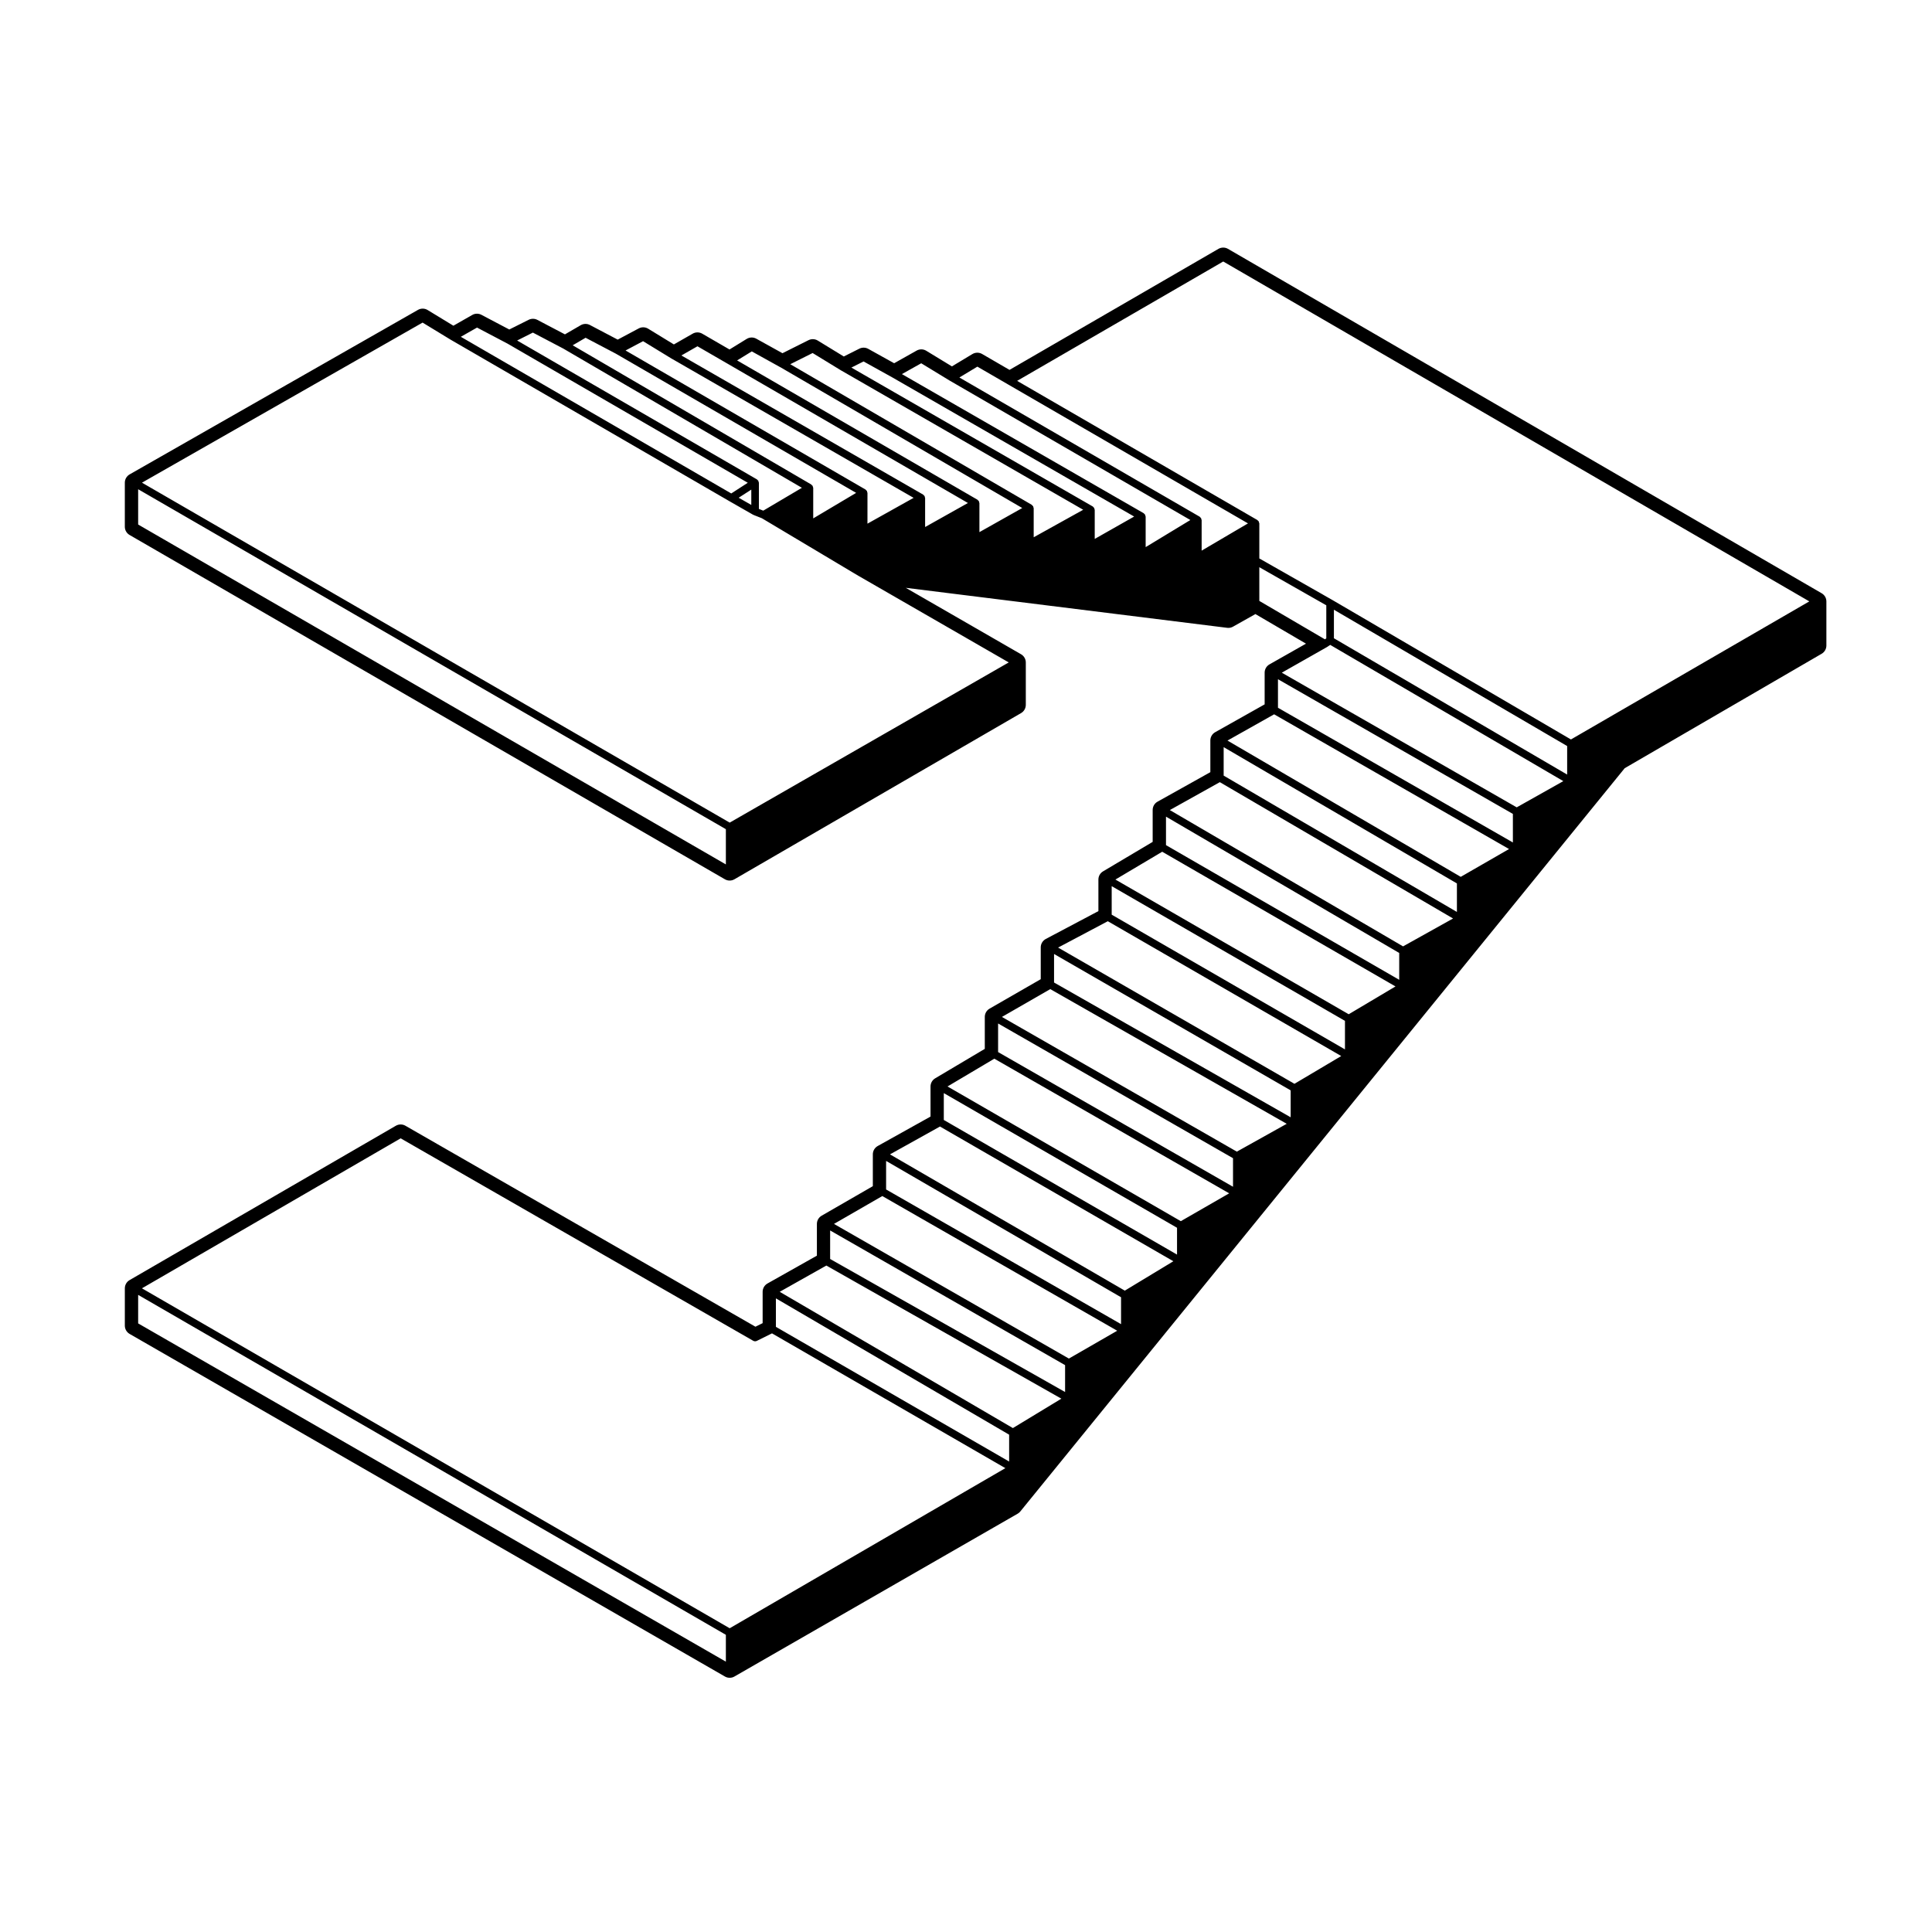
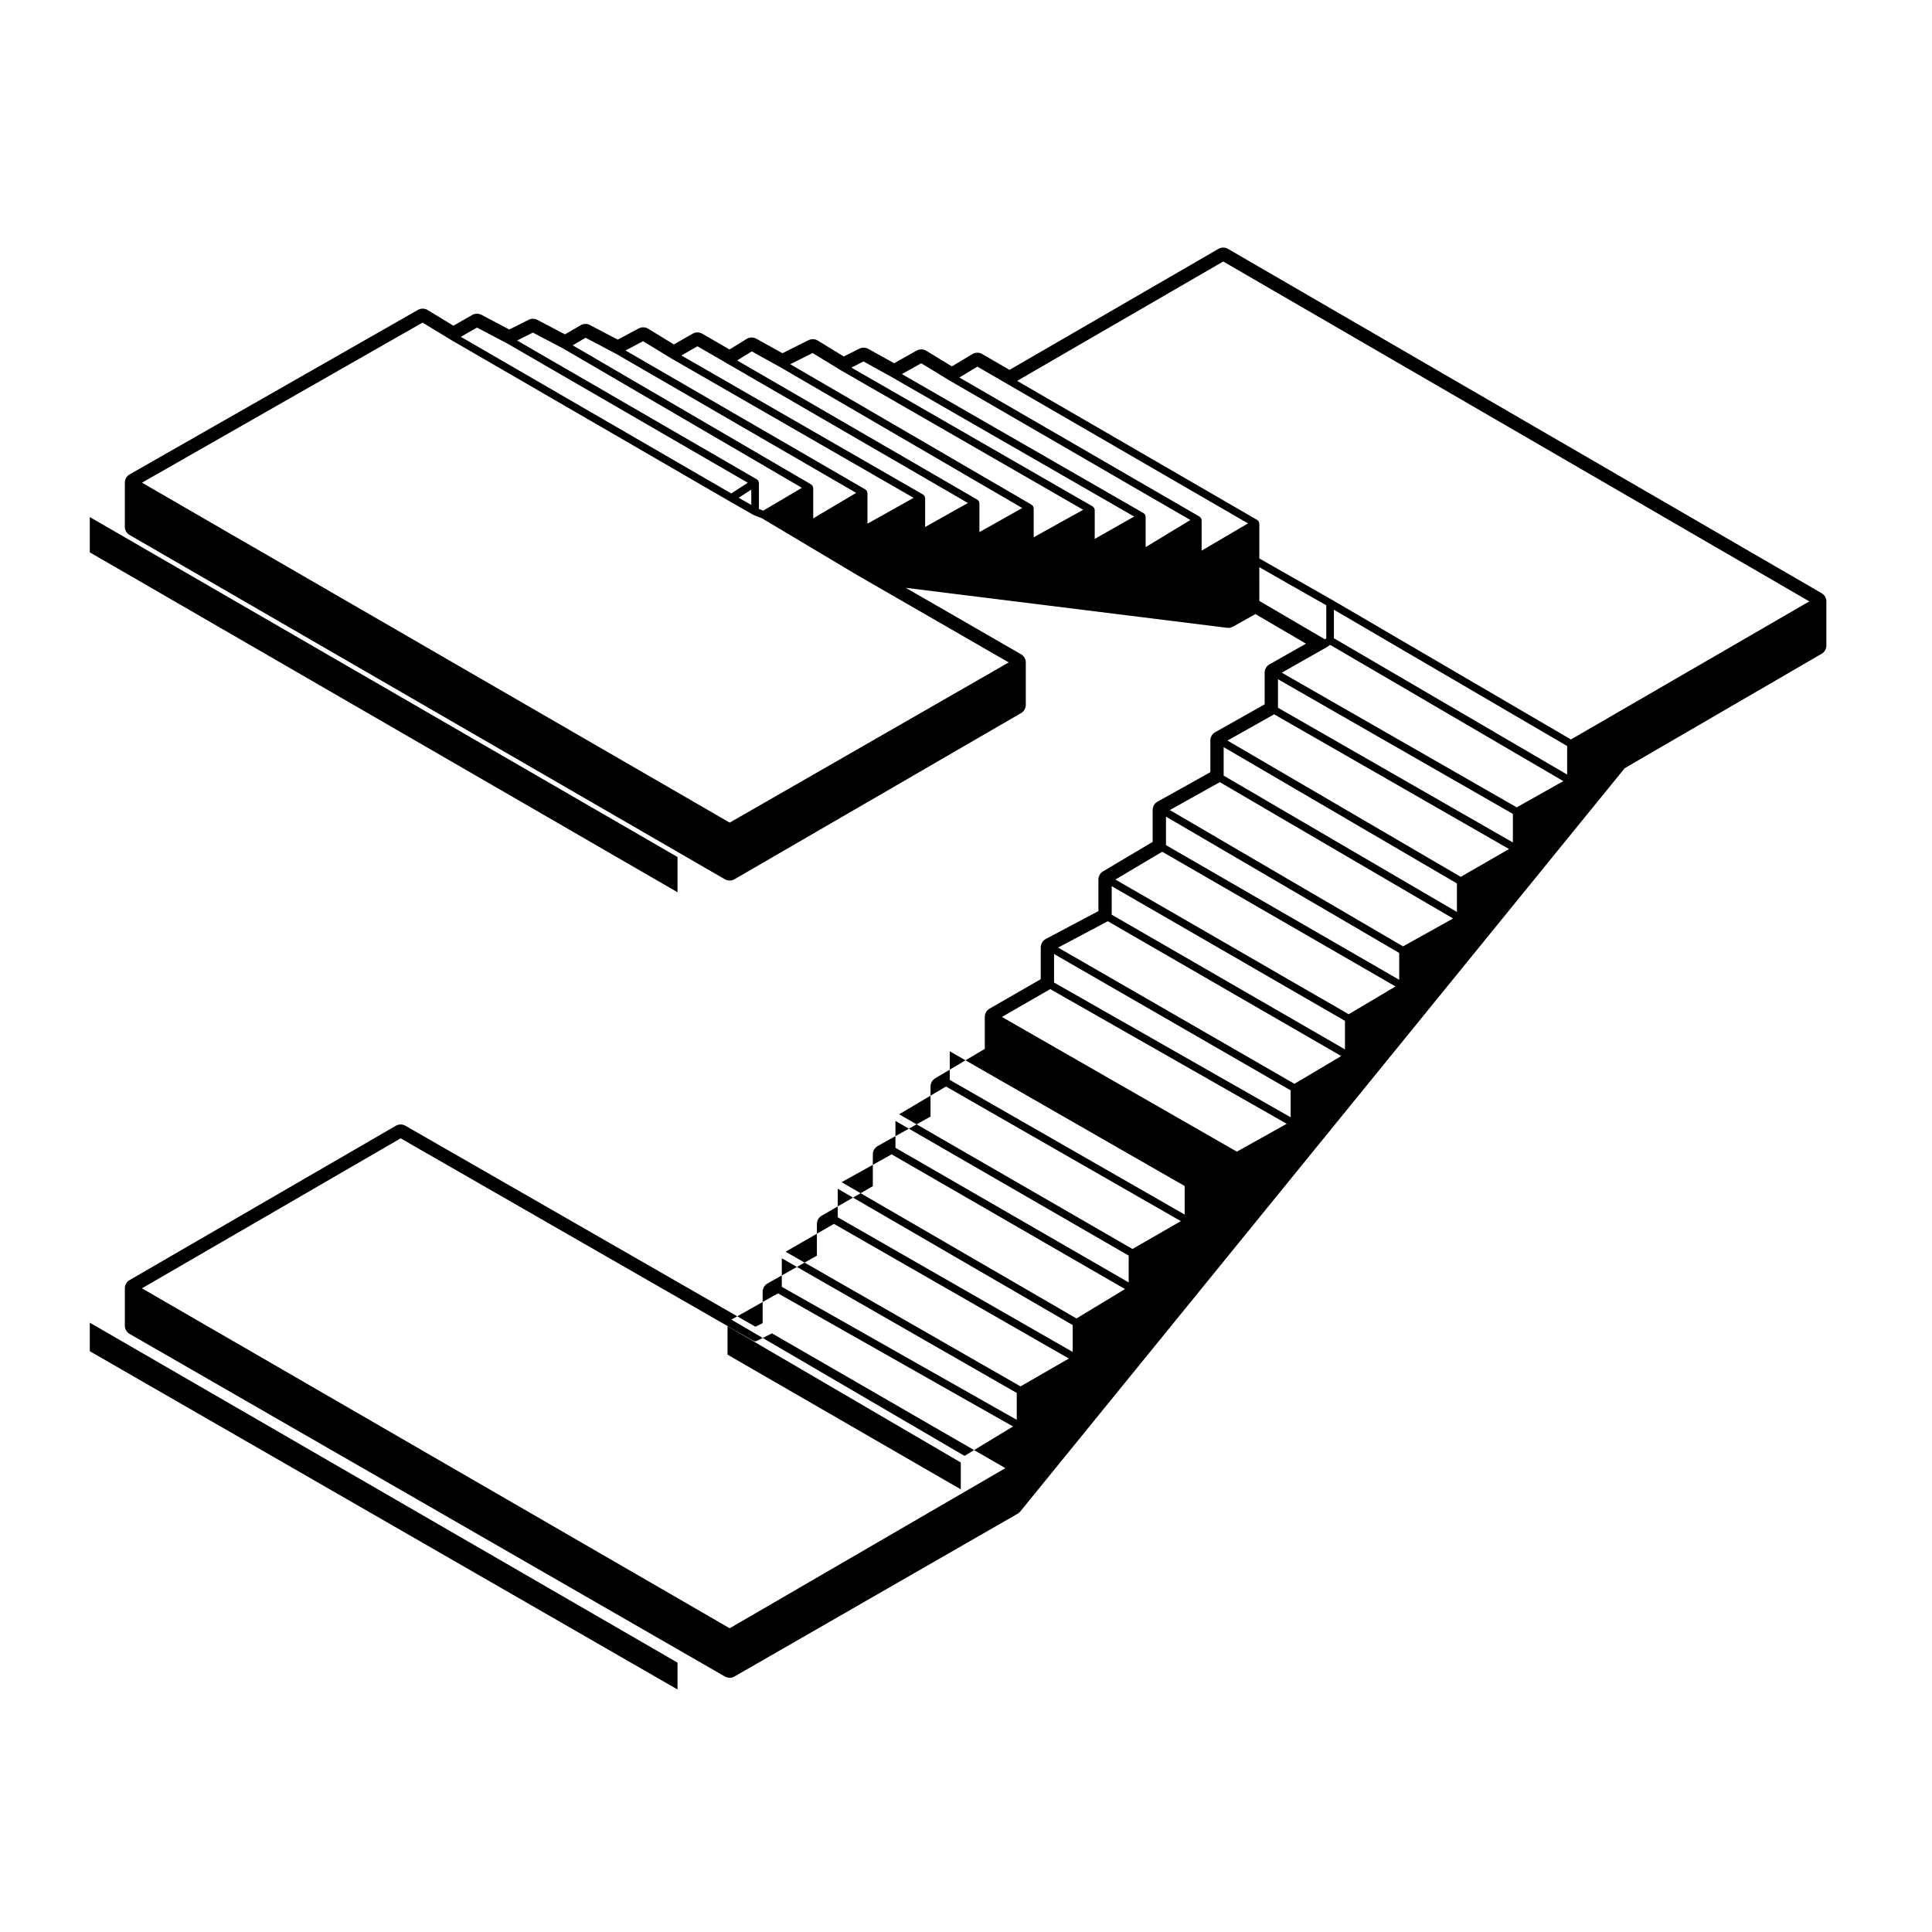
<svg xmlns="http://www.w3.org/2000/svg" fill="#000000" width="800px" height="800px" version="1.1" viewBox="144 144 512 512">
-   <path d="m469.43 209.95c-0.395-0.227-0.828-0.336-1.266-0.336s-0.871 0.109-1.266 0.336l-55.367 32.074-7.269-4.219c-0.395-0.227-0.828-0.336-1.266-0.336-0.449 0-0.902 0.121-1.301 0.359l-5.43 3.269-6.805-4.144c-0.398-0.246-0.855-0.367-1.309-0.367-0.422 0-0.852 0.105-1.234 0.324l-5.961 3.352-6.863-3.812c-0.383-0.211-0.801-0.316-1.223-0.316-0.387 0-0.777 0.09-1.133 0.266l-4.125 2.074-6.902-4.223c-0.402-0.246-0.855-0.367-1.316-0.367-0.383 0-0.77 0.09-1.129 0.266l-6.906 3.457-6.938-3.848c-0.379-0.211-0.801-0.316-1.219-0.316-0.457 0-0.918 0.125-1.32 0.371l-4.555 2.805-7.238-4.191c-0.395-0.227-0.828-0.336-1.266-0.336-0.434 0-0.863 0.109-1.25 0.332l-4.992 2.856-6.82-4.172c-0.402-0.246-0.855-0.367-1.316-0.367-0.406 0-0.812 0.102-1.18 0.297l-5.57 2.969-7.359-3.871c-0.363-0.195-0.766-0.293-1.168-0.293-0.438 0-0.875 0.109-1.266 0.336l-4.191 2.434-7.309-3.84c-0.363-0.191-0.766-0.289-1.168-0.289-0.387 0-0.77 0.09-1.129 0.266l-5.141 2.574-7.391-3.894c-0.367-0.195-0.77-0.293-1.176-0.293-0.434 0-0.863 0.109-1.25 0.332l-4.996 2.852-6.832-4.16c-0.398-0.246-0.855-0.367-1.309-0.367-0.43 0-0.863 0.109-1.25 0.332l-76.414 43.598c-0.781 0.449-1.27 1.281-1.27 2.188v11.684c0 0.902 0.48 1.727 1.258 2.18l157.77 91.246c0.387 0.227 0.82 0.336 1.258 0.336s0.871-0.109 1.266-0.336l75.965-44.043c0.777-0.449 1.254-1.281 1.254-2.18v-11.23c0-0.902-0.484-1.734-1.258-2.18l-30.555-17.609 85.176 10.602c0.105 0.012 0.207 0.02 0.312 0.02 0.434 0 0.855-0.109 1.234-0.324l5.941-3.34 13.402 7.844-9.684 5.492c-0.785 0.449-1.273 1.285-1.273 2.191v8.402l-13.105 7.375c-0.789 0.441-1.285 1.285-1.285 2.195v8.398l-13.996 7.82c-0.797 0.441-1.289 1.285-1.289 2.203v8.453l-13.148 7.812c-0.766 0.453-1.234 1.273-1.234 2.168v8.367l-13.941 7.379c-0.82 0.438-1.34 1.293-1.34 2.227v8.434l-13.562 7.805c-0.781 0.453-1.266 1.285-1.266 2.188v8.473l-13.148 7.805c-0.766 0.453-1.234 1.281-1.234 2.168v7.969l-13.996 7.805c-0.797 0.441-1.293 1.289-1.293 2.203v8.438l-13.566 7.824c-0.777 0.449-1.258 1.281-1.258 2.18v8.41l-13.094 7.375c-0.789 0.449-1.285 1.285-1.285 2.195v8.316l-1.906 0.945-92.77-53.266c-0.387-0.227-0.82-0.332-1.254-0.332-0.438 0-0.871 0.109-1.266 0.336l-70.574 40.91c-0.777 0.449-1.254 1.285-1.254 2.18v9.891c0 0.902 0.484 1.734 1.266 2.188l157.77 90.797c0.387 0.223 0.82 0.332 1.254 0.332s0.867-0.105 1.254-0.332l75.066-43.152c0.273-0.152 0.508-0.359 0.699-0.594l160.17-196.97 52.195-30.328c0.777-0.449 1.254-1.281 1.254-2.176v-11.688c0-0.898-0.48-1.727-1.254-2.18zm-219.25 235.72 93.402 53.637h0.004l0.02 0.012c0.156 0.098 0.328 0.137 0.504 0.137 0.152 0 0.309-0.035 0.449-0.105l4.027-1.996 61.848 35.719-73.059 42.43-155.76-90.086zm87.195-83.668-155.75-90.09 74.363-42.422 7.594 4.625c0.004 0 0.012 0 0.016 0.004 0.004 0 0.004 0.004 0.004 0.004l73.711 42.703c0.004 0 0.004 0.004 0.004 0.004l6.293 3.598c0.031 0.016 0.066 0.012 0.098 0.023 0.02 0.004 0.02 0.031 0.039 0.035l2.168 0.855 25.559 15.25h0.012c0.004 0 0.004 0.004 0.004 0.004l39.836 22.953zm-66.957-131.19 7.992 4.207h0.004l0.012 0.004 63.746 36.918-4.383 2.828-71.668-41.516zm14.797 1.328 8.07 4.242 63.227 36.891-10.242 6.055-1.152-0.453v-6.961c0-0.051-0.047-0.082-0.055-0.125-0.012-0.102-0.039-0.172-0.082-0.262-0.023-0.051 0-0.105-0.031-0.156-0.02-0.035-0.066-0.031-0.09-0.059-0.055-0.066-0.105-0.105-0.168-0.156-0.039-0.023-0.039-0.082-0.086-0.105l-63.562-36.812zm13.973 1.371 8.031 4.223 63.668 36.883-11.375 6.762v-8.113c0-0.051-0.047-0.082-0.051-0.125-0.016-0.09-0.039-0.16-0.074-0.246-0.02-0.047 0.004-0.098-0.02-0.137-0.023-0.039-0.074-0.039-0.105-0.074-0.055-0.07-0.105-0.121-0.176-0.176-0.035-0.031-0.039-0.082-0.082-0.105l-63.238-36.898zm15.23 0.906 7.602 4.644c0.004 0.004 0.016 0 0.02 0.004 0 0 0 0.004 0.004 0.004l64.074 36.867-12.234 6.84 0.004-8.168c0-0.051-0.047-0.082-0.055-0.125-0.012-0.098-0.031-0.16-0.07-0.246-0.02-0.047 0.004-0.098-0.02-0.141-0.027-0.043-0.078-0.043-0.102-0.078-0.055-0.07-0.105-0.121-0.176-0.176-0.035-0.023-0.039-0.082-0.082-0.105l-63.605-36.855zm14.414 1.352 8.035 4.648 63.645 36.883-11.348 6.367v-7.715c0-0.051-0.047-0.082-0.055-0.125-0.012-0.086-0.023-0.152-0.059-0.23-0.016-0.047 0.012-0.09-0.016-0.133-0.023-0.047-0.086-0.051-0.109-0.09-0.059-0.074-0.105-0.125-0.18-0.188-0.039-0.031-0.039-0.086-0.086-0.105l-64.09-36.879zm14.398 1.355 7.547 4.188h0.012l0.012 0.004 64.105 37.316-11.352 6.387v-7.707c0-0.051-0.047-0.082-0.055-0.125-0.012-0.09-0.023-0.156-0.059-0.238-0.016-0.047 0.012-0.09-0.016-0.133-0.023-0.047-0.086-0.051-0.109-0.09-0.055-0.074-0.105-0.125-0.18-0.18-0.035-0.023-0.039-0.082-0.082-0.105l-63.711-36.926zm16.121 0.43 7.621 4.66c0.004 0.004 0.016 0.004 0.02 0.004 0.004 0 0.004 0.004 0.004 0.004l64.062 36.871-13.121 7.289v-7.727c0-0.051-0.047-0.082-0.051-0.125-0.016-0.09-0.035-0.156-0.07-0.242-0.016-0.039 0.012-0.086-0.016-0.125-0.023-0.039-0.082-0.047-0.105-0.086-0.055-0.074-0.105-0.133-0.18-0.188-0.035-0.031-0.039-0.082-0.082-0.105l-64.008-37.266zm13.5 2.234 7.617 4.227 64.094 36.875-10.449 5.926v-7.715c0-0.051-0.047-0.082-0.055-0.125-0.012-0.086-0.023-0.152-0.059-0.238-0.016-0.039 0.004-0.086-0.016-0.125-0.023-0.047-0.086-0.051-0.109-0.09-0.055-0.074-0.105-0.133-0.18-0.188-0.039-0.031-0.039-0.086-0.086-0.105l-63.984-36.82zm15.281 0.484 7.602 4.629c0.004 0 0.012 0 0.016 0.004 0.004 0 0.004 0.004 0.004 0.004l63.703 36.902-11.848 7.18v-8.102c0-0.051-0.047-0.082-0.055-0.125-0.012-0.09-0.031-0.156-0.066-0.238-0.016-0.047 0.012-0.09-0.016-0.133-0.023-0.047-0.082-0.047-0.105-0.086-0.055-0.074-0.105-0.125-0.18-0.188-0.039-0.031-0.039-0.086-0.086-0.105l-64.09-36.875zm14.879 0.891 8.02 4.648 63.695 36.895-12.281 7.219v-8.121c0-0.051-0.047-0.082-0.055-0.125-0.012-0.098-0.035-0.168-0.07-0.25-0.02-0.047 0.004-0.102-0.023-0.141-0.023-0.039-0.074-0.039-0.102-0.074-0.055-0.07-0.105-0.117-0.172-0.172-0.039-0.023-0.039-0.082-0.086-0.105l-63.695-36.898zm65.156-27.863 155.32 90.074-63.172 36.59-63.32-37.012h-0.004c-0.004 0-0.004-0.004-0.004-0.004l-19.254-10.953v-9.301c0-0.051-0.047-0.082-0.055-0.125-0.012-0.09-0.031-0.16-0.066-0.242-0.02-0.047 0.004-0.098-0.02-0.141-0.023-0.039-0.082-0.047-0.105-0.082-0.055-0.07-0.105-0.121-0.172-0.176-0.039-0.023-0.039-0.082-0.086-0.105l-63.68-36.891zm29.332 92.285 61.812 36.125v7.559l-61.812-36.125zm-154.4-27.77-3.34-1.91 3.34-2.152zm134.63 16.5 17.75 10.098v8.766l-0.371 0.246-17.375-10.176zm17.906 21.176c0.012-0.004 0.012-0.02 0.02-0.023 0.016-0.004 0.023-0.004 0.039-0.012l0.828-0.551 61.773 36.102-12.352 6.949-62.254-35.688zm49.293 44.203v7.57l-62.254-35.703v-7.559zm-63.273-26.395 62.254 35.703-12.801 7.371-61.816-36.117zm48.441 44.82v7.559l-61.816-36.133v-7.547zm-62.832-26.84 61.809 36.129-13.25 7.391-61.809-36.125zm47.539 45.266v7.117l-61.805-35.691v-7.551zm-62.809-26.824 61.824 35.695-12.398 7.371-61.828-35.699zm48.434 44.82v7.562l-61.82-35.703v-7.559zm-62.848-26.406 61.859 35.727-12.398 7.356-62.637-36.102zm48.457 44.824v7.133l-62.703-35.715v-7.559zm-63.707-26.832 62.664 35.691-13.219 7.379-62.258-35.699zm48.43 44.809v7.566l-62.254-35.691v-7.578zm-63.258-26.371 62.242 35.68-12.816 7.379-61.828-35.699zm48.422 44.809v7.109l-61.809-35.68v-7.117zm-62.82-26.832 61.848 35.703-12.867 7.789-62.234-36.113zm47.984 45.246v7.125l-62.262-35.691v-7.566zm-63.27-26.82 62.254 35.691-12.809 7.375-62.254-35.684zm48.441 44.809v7.125l-62.266-35.258v-7.559zm-63.273-26.391 62.285 35.277-12.848 7.793-61.793-36.113zm48.445 44.82v7.117l-61.812-35.695v-7.547zm-230.82-241.2v-9.352l155.75 90.09v9.34zm0 211.71v-7.559l155.75 90.086v7.113z" />
+   <path d="m469.43 209.95c-0.395-0.227-0.828-0.336-1.266-0.336s-0.871 0.109-1.266 0.336l-55.367 32.074-7.269-4.219c-0.395-0.227-0.828-0.336-1.266-0.336-0.449 0-0.902 0.121-1.301 0.359l-5.43 3.269-6.805-4.144c-0.398-0.246-0.855-0.367-1.309-0.367-0.422 0-0.852 0.105-1.234 0.324l-5.961 3.352-6.863-3.812c-0.383-0.211-0.801-0.316-1.223-0.316-0.387 0-0.777 0.09-1.133 0.266l-4.125 2.074-6.902-4.223c-0.402-0.246-0.855-0.367-1.316-0.367-0.383 0-0.77 0.09-1.129 0.266l-6.906 3.457-6.938-3.848c-0.379-0.211-0.801-0.316-1.219-0.316-0.457 0-0.918 0.125-1.32 0.371l-4.555 2.805-7.238-4.191c-0.395-0.227-0.828-0.336-1.266-0.336-0.434 0-0.863 0.109-1.25 0.332l-4.992 2.856-6.82-4.172c-0.402-0.246-0.855-0.367-1.316-0.367-0.406 0-0.812 0.102-1.18 0.297l-5.57 2.969-7.359-3.871c-0.363-0.195-0.766-0.293-1.168-0.293-0.438 0-0.875 0.109-1.266 0.336l-4.191 2.434-7.309-3.84c-0.363-0.191-0.766-0.289-1.168-0.289-0.387 0-0.77 0.09-1.129 0.266l-5.141 2.574-7.391-3.894c-0.367-0.195-0.77-0.293-1.176-0.293-0.434 0-0.863 0.109-1.25 0.332l-4.996 2.852-6.832-4.16c-0.398-0.246-0.855-0.367-1.309-0.367-0.43 0-0.863 0.109-1.25 0.332l-76.414 43.598c-0.781 0.449-1.27 1.281-1.27 2.188v11.684c0 0.902 0.48 1.727 1.258 2.18l157.77 91.246c0.387 0.227 0.82 0.336 1.258 0.336s0.871-0.109 1.266-0.336l75.965-44.043c0.777-0.449 1.254-1.281 1.254-2.18v-11.23c0-0.902-0.484-1.734-1.258-2.18l-30.555-17.609 85.176 10.602c0.105 0.012 0.207 0.02 0.312 0.02 0.434 0 0.855-0.109 1.234-0.324l5.941-3.34 13.402 7.844-9.684 5.492c-0.785 0.449-1.273 1.285-1.273 2.191v8.402l-13.105 7.375c-0.789 0.441-1.285 1.285-1.285 2.195v8.398l-13.996 7.82c-0.797 0.441-1.289 1.285-1.289 2.203v8.453l-13.148 7.812c-0.766 0.453-1.234 1.273-1.234 2.168v8.367l-13.941 7.379c-0.82 0.438-1.34 1.293-1.34 2.227v8.434l-13.562 7.805c-0.781 0.453-1.266 1.285-1.266 2.188v8.473l-13.148 7.805c-0.766 0.453-1.234 1.281-1.234 2.168v7.969l-13.996 7.805c-0.797 0.441-1.293 1.289-1.293 2.203v8.438l-13.566 7.824c-0.777 0.449-1.258 1.281-1.258 2.18v8.41l-13.094 7.375c-0.789 0.449-1.285 1.285-1.285 2.195v8.316l-1.906 0.945-92.77-53.266c-0.387-0.227-0.82-0.332-1.254-0.332-0.438 0-0.871 0.109-1.266 0.336l-70.574 40.91c-0.777 0.449-1.254 1.285-1.254 2.18v9.891c0 0.902 0.484 1.734 1.266 2.188l157.77 90.797c0.387 0.223 0.82 0.332 1.254 0.332s0.867-0.105 1.254-0.332l75.066-43.152c0.273-0.152 0.508-0.359 0.699-0.594l160.17-196.97 52.195-30.328c0.777-0.449 1.254-1.281 1.254-2.176v-11.688c0-0.898-0.48-1.727-1.254-2.18zm-219.25 235.72 93.402 53.637h0.004l0.02 0.012c0.156 0.098 0.328 0.137 0.504 0.137 0.152 0 0.309-0.035 0.449-0.105l4.027-1.996 61.848 35.719-73.059 42.43-155.76-90.086zm87.195-83.668-155.75-90.09 74.363-42.422 7.594 4.625c0.004 0 0.012 0 0.016 0.004 0.004 0 0.004 0.004 0.004 0.004l73.711 42.703c0.004 0 0.004 0.004 0.004 0.004l6.293 3.598c0.031 0.016 0.066 0.012 0.098 0.023 0.02 0.004 0.02 0.031 0.039 0.035l2.168 0.855 25.559 15.25h0.012c0.004 0 0.004 0.004 0.004 0.004l39.836 22.953zm-66.957-131.19 7.992 4.207h0.004l0.012 0.004 63.746 36.918-4.383 2.828-71.668-41.516zm14.797 1.328 8.07 4.242 63.227 36.891-10.242 6.055-1.152-0.453v-6.961c0-0.051-0.047-0.082-0.055-0.125-0.012-0.102-0.039-0.172-0.082-0.262-0.023-0.051 0-0.105-0.031-0.156-0.02-0.035-0.066-0.031-0.09-0.059-0.055-0.066-0.105-0.105-0.168-0.156-0.039-0.023-0.039-0.082-0.086-0.105l-63.562-36.812zm13.973 1.371 8.031 4.223 63.668 36.883-11.375 6.762v-8.113c0-0.051-0.047-0.082-0.051-0.125-0.016-0.09-0.039-0.16-0.074-0.246-0.02-0.047 0.004-0.098-0.02-0.137-0.023-0.039-0.074-0.039-0.105-0.074-0.055-0.07-0.105-0.121-0.176-0.176-0.035-0.031-0.039-0.082-0.082-0.105l-63.238-36.898zm15.23 0.906 7.602 4.644c0.004 0.004 0.016 0 0.02 0.004 0 0 0 0.004 0.004 0.004l64.074 36.867-12.234 6.84 0.004-8.168c0-0.051-0.047-0.082-0.055-0.125-0.012-0.098-0.031-0.16-0.07-0.246-0.02-0.047 0.004-0.098-0.02-0.141-0.027-0.043-0.078-0.043-0.102-0.078-0.055-0.07-0.105-0.121-0.176-0.176-0.035-0.023-0.039-0.082-0.082-0.105l-63.605-36.855zm14.414 1.352 8.035 4.648 63.645 36.883-11.348 6.367v-7.715c0-0.051-0.047-0.082-0.055-0.125-0.012-0.086-0.023-0.152-0.059-0.23-0.016-0.047 0.012-0.09-0.016-0.133-0.023-0.047-0.086-0.051-0.109-0.09-0.059-0.074-0.105-0.125-0.18-0.188-0.039-0.031-0.039-0.086-0.086-0.105l-64.09-36.879zm14.398 1.355 7.547 4.188h0.012l0.012 0.004 64.105 37.316-11.352 6.387v-7.707c0-0.051-0.047-0.082-0.055-0.125-0.012-0.09-0.023-0.156-0.059-0.238-0.016-0.047 0.012-0.09-0.016-0.133-0.023-0.047-0.086-0.051-0.109-0.09-0.055-0.074-0.105-0.125-0.18-0.18-0.035-0.023-0.039-0.082-0.082-0.105l-63.711-36.926zm16.121 0.43 7.621 4.66c0.004 0.004 0.016 0.004 0.02 0.004 0.004 0 0.004 0.004 0.004 0.004l64.062 36.871-13.121 7.289v-7.727c0-0.051-0.047-0.082-0.051-0.125-0.016-0.09-0.035-0.156-0.07-0.242-0.016-0.039 0.012-0.086-0.016-0.125-0.023-0.039-0.082-0.047-0.105-0.086-0.055-0.074-0.105-0.133-0.18-0.188-0.035-0.031-0.039-0.082-0.082-0.105l-64.008-37.266zm13.5 2.234 7.617 4.227 64.094 36.875-10.449 5.926v-7.715c0-0.051-0.047-0.082-0.055-0.125-0.012-0.086-0.023-0.152-0.059-0.238-0.016-0.039 0.004-0.086-0.016-0.125-0.023-0.047-0.086-0.051-0.109-0.09-0.055-0.074-0.105-0.133-0.18-0.188-0.039-0.031-0.039-0.086-0.086-0.105l-63.984-36.82zm15.281 0.484 7.602 4.629c0.004 0 0.012 0 0.016 0.004 0.004 0 0.004 0.004 0.004 0.004l63.703 36.902-11.848 7.18v-8.102c0-0.051-0.047-0.082-0.055-0.125-0.012-0.09-0.031-0.156-0.066-0.238-0.016-0.047 0.012-0.09-0.016-0.133-0.023-0.047-0.082-0.047-0.105-0.086-0.055-0.074-0.105-0.125-0.18-0.188-0.039-0.031-0.039-0.086-0.086-0.105l-64.09-36.875zm14.879 0.891 8.02 4.648 63.695 36.895-12.281 7.219v-8.121c0-0.051-0.047-0.082-0.055-0.125-0.012-0.098-0.035-0.168-0.07-0.25-0.02-0.047 0.004-0.102-0.023-0.141-0.023-0.039-0.074-0.039-0.102-0.074-0.055-0.07-0.105-0.117-0.172-0.172-0.039-0.023-0.039-0.082-0.086-0.105l-63.695-36.898zm65.156-27.863 155.32 90.074-63.172 36.59-63.32-37.012h-0.004c-0.004 0-0.004-0.004-0.004-0.004l-19.254-10.953v-9.301c0-0.051-0.047-0.082-0.055-0.125-0.012-0.09-0.031-0.16-0.066-0.242-0.02-0.047 0.004-0.098-0.02-0.141-0.023-0.039-0.082-0.047-0.105-0.082-0.055-0.07-0.105-0.121-0.172-0.176-0.039-0.023-0.039-0.082-0.086-0.105l-63.68-36.891zm29.332 92.285 61.812 36.125v7.559l-61.812-36.125zm-154.4-27.77-3.34-1.91 3.34-2.152zm134.63 16.5 17.75 10.098v8.766l-0.371 0.246-17.375-10.176zm17.906 21.176c0.012-0.004 0.012-0.02 0.02-0.023 0.016-0.004 0.023-0.004 0.039-0.012l0.828-0.551 61.773 36.102-12.352 6.949-62.254-35.688zm49.293 44.203v7.57l-62.254-35.703v-7.559zm-63.273-26.395 62.254 35.703-12.801 7.371-61.816-36.117zm48.441 44.82v7.559l-61.816-36.133v-7.547zm-62.832-26.84 61.809 36.129-13.25 7.391-61.809-36.125zm47.539 45.266v7.117l-61.805-35.691v-7.551zm-62.809-26.824 61.824 35.695-12.398 7.371-61.828-35.699zm48.434 44.82v7.562l-61.82-35.703v-7.559zm-62.848-26.406 61.859 35.727-12.398 7.356-62.637-36.102zm48.457 44.824v7.133l-62.703-35.715v-7.559zm-63.707-26.832 62.664 35.691-13.219 7.379-62.258-35.699m48.43 44.809v7.566l-62.254-35.691v-7.578zm-63.258-26.371 62.242 35.68-12.816 7.379-61.828-35.699zm48.422 44.809v7.109l-61.809-35.68v-7.117zm-62.82-26.832 61.848 35.703-12.867 7.789-62.234-36.113zm47.984 45.246v7.125l-62.262-35.691v-7.566zm-63.27-26.82 62.254 35.691-12.809 7.375-62.254-35.684zm48.441 44.809v7.125l-62.266-35.258v-7.559zm-63.273-26.391 62.285 35.277-12.848 7.793-61.793-36.113zm48.445 44.82v7.117l-61.812-35.695v-7.547zm-230.82-241.2v-9.352l155.75 90.09v9.34zm0 211.71v-7.559l155.75 90.086v7.113z" />
</svg>